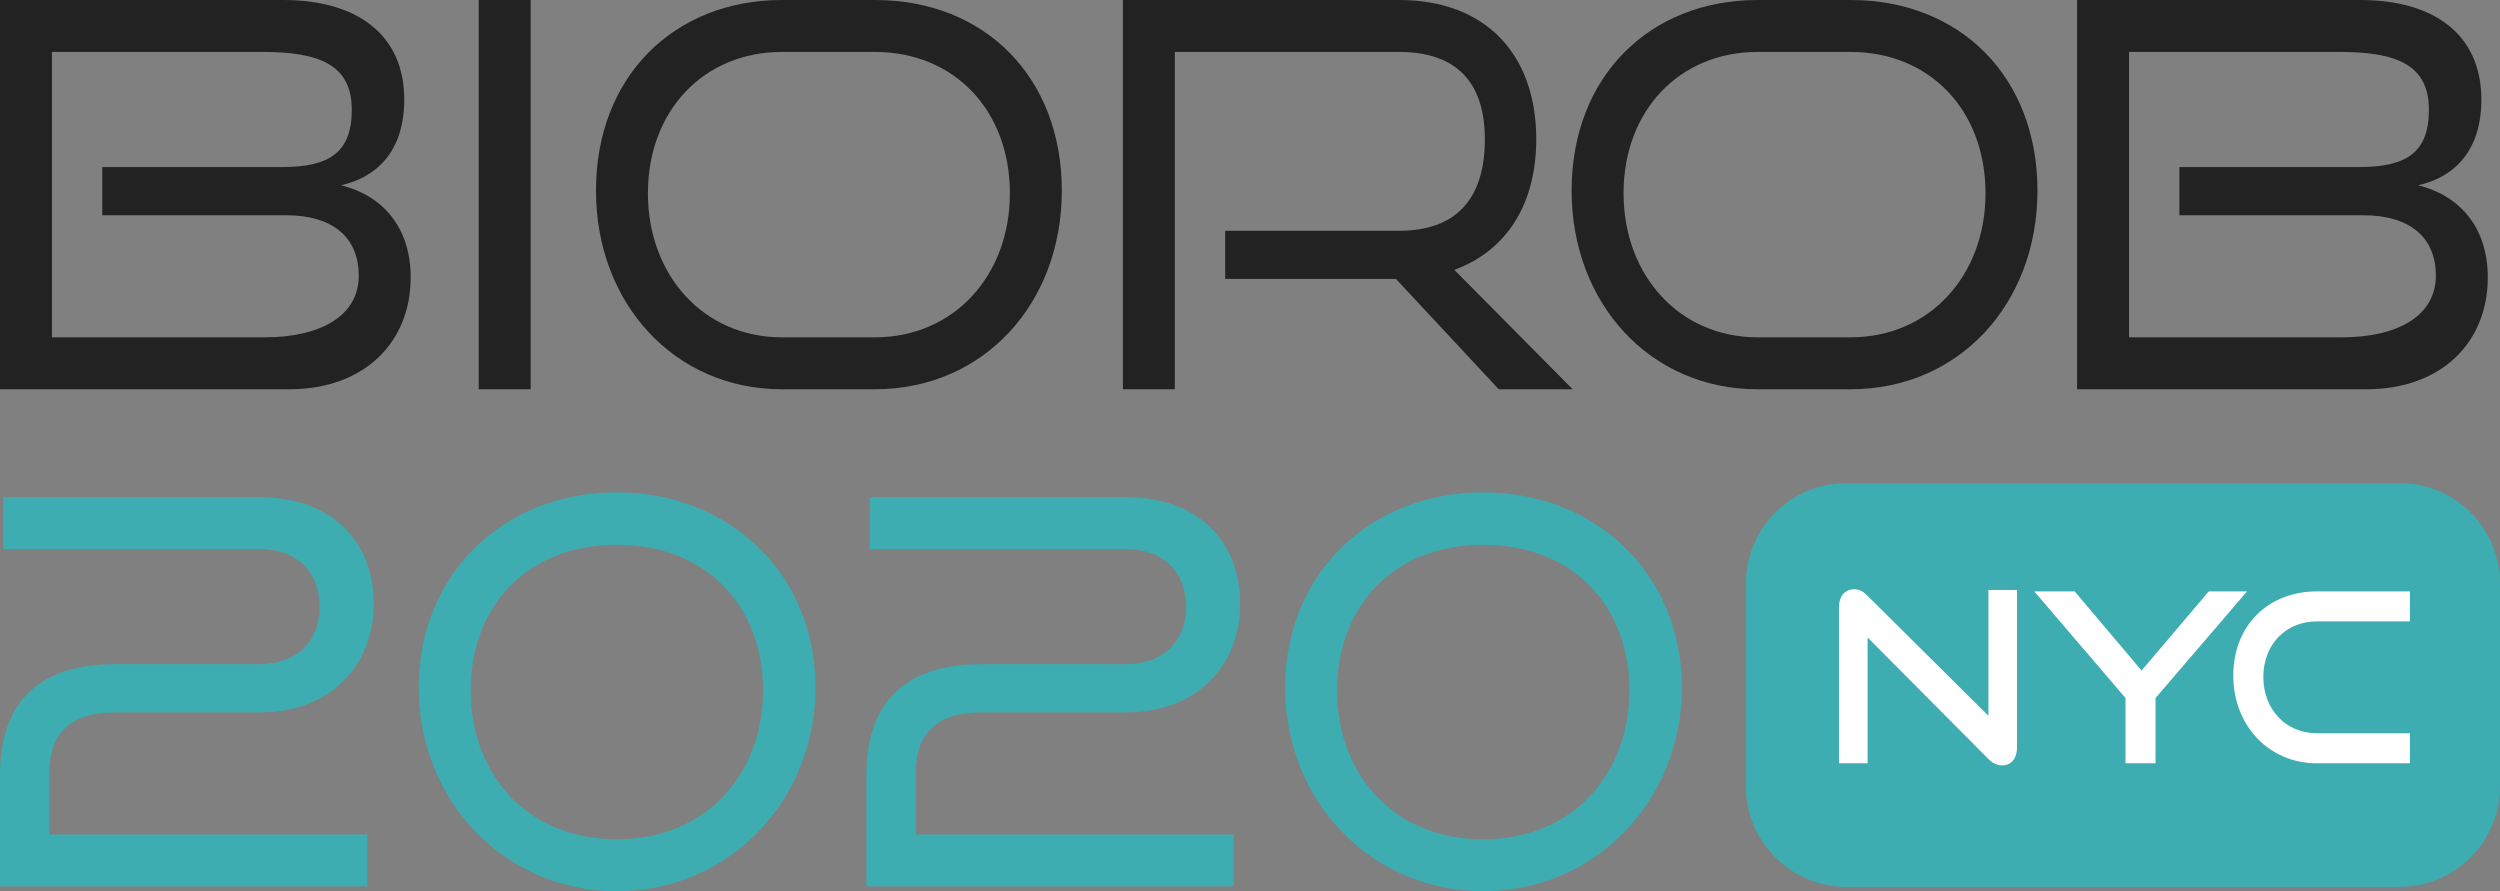
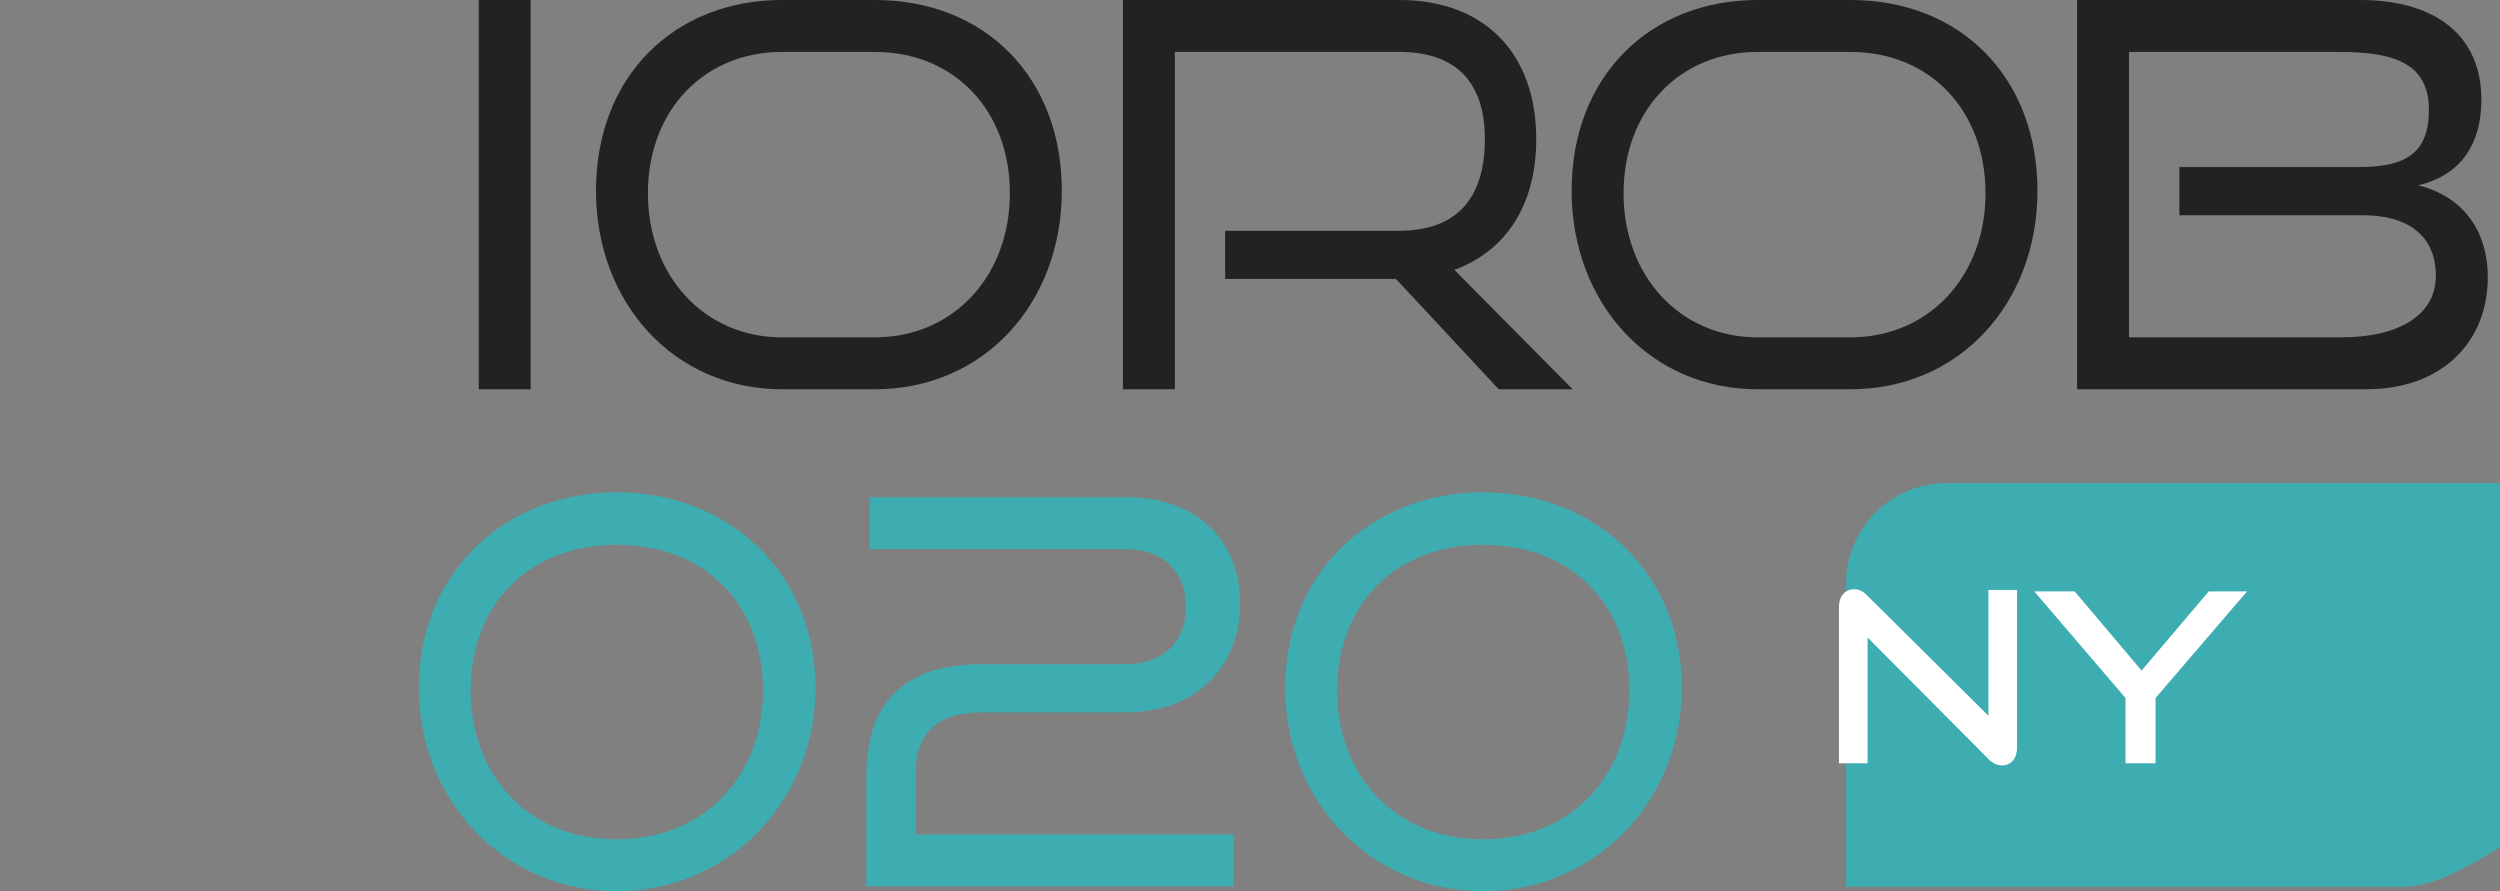
<svg xmlns="http://www.w3.org/2000/svg" version="1.1" id="Layer_1" x="0px" y="0px" viewBox="0 0 378.165 134.811" style="enable-background:new 0 0 378.165 134.811;" xml:space="preserve">
  <rect x="0" y="0" width="378.165" height="134.811" fill="#808080" stroke="none" />
  <style type="text/css">
	.st0{fill:#222222;}
	.st1{fill:#3DADB1;}
	.st2{fill:#FFFFFF;}
</style>
  <g>
-     <path class="st0" d="M0,0h42.845C53.941,0,61.15,5.184,61.15,15.065c0,7.775-4.13,11.744-9.557,12.959   c6.236,1.539,10.529,6.317,10.529,13.931c0,9.8-6.966,16.928-18.386,16.928H0V0z M7.856,7.856v43.169h32.236   c8.099,0,14.174-3.078,14.174-9.314c0-5.913-4.05-9.152-11.015-9.152H15.47v-7.29h27.214c7.127,0,10.529-2.187,10.529-8.667   c0-6.884-5.021-8.747-13.526-8.747H7.856z" />
    <path class="st0" d="M72.414,58.882V0h7.856v58.882H72.414z" />
    <path class="st0" d="M118.257,58.882c-16.199,0-28.105-12.959-28.105-30.049C90.152,11.501,102.058,0,118.257,0h14.093   c16.685,0,28.267,11.744,28.267,28.833c0,17.09-11.825,30.049-28.267,30.049H118.257z M132.35,51.026   c11.906,0,20.41-9.314,20.41-21.787c0-12.554-8.423-21.382-20.41-21.382h-14.093c-11.663,0-20.249,8.747-20.249,21.382   c0,12.473,8.504,21.787,20.249,21.787H132.35z" />
    <path class="st0" d="M226.713,58.882l-15.551-16.685h-25.836v-7.29h26.323c8.585,0,12.959-4.779,12.959-13.85   s-4.778-13.202-12.959-13.202h-33.937v51.026h-7.856V0h41.793c13.04,0,20.734,8.18,20.734,21.058c0,9.8-4.455,16.847-12.392,19.763   l17.899,18.062H226.713z" />
    <path class="st0" d="M265.837,58.882c-16.198,0-28.104-12.959-28.104-30.049C237.732,11.501,249.639,0,265.837,0h14.093   c16.686,0,28.268,11.744,28.268,28.833c0,17.09-11.825,30.049-28.268,30.049H265.837z M279.93,51.026   c11.906,0,20.411-9.314,20.411-21.787c0-12.554-8.424-21.382-20.411-21.382h-14.093c-11.663,0-20.248,8.747-20.248,21.382   c0,12.473,8.504,21.787,20.248,21.787H279.93z" />
    <path class="st0" d="M314.196,0h42.846c11.096,0,18.305,5.184,18.305,15.065c0,7.775-4.131,11.744-9.558,12.959   c6.236,1.539,10.529,6.317,10.529,13.931c0,9.8-6.966,16.928-18.386,16.928h-43.736V0z M322.053,7.856v43.169h32.235   c8.1,0,14.174-3.078,14.174-9.314c0-5.913-4.05-9.152-11.016-9.152h-27.78v-7.29h27.214c7.127,0,10.529-2.187,10.529-8.667   c0-6.884-5.021-8.747-13.526-8.747H322.053z" />
-     <path class="st1" d="M0,134.082v-16.847c0-11.096,5.993-16.766,17.333-16.766h21.868c5.588,0,9.152-3.321,9.152-8.667   c0-5.184-3.321-8.747-9.152-8.747H0.486V75.2h38.715c11.177,0,17.333,6.884,17.333,16.118c0,9.396-6.561,16.442-17.251,16.442   H17.333c-6.479,0-9.881,3.078-9.881,9.152v9.314h48.11v7.856H0z" />
    <path class="st1" d="M63.342,104.033c0-17.333,12.959-29.562,29.968-29.562c16.928,0,30.049,12.23,30.049,29.562   c0,17.09-13.121,30.778-30.049,30.778C76.301,134.811,63.342,121.123,63.342,104.033z M115.421,104.438   c0-12.797-8.585-22.03-22.111-22.03s-22.111,9.233-22.111,22.03c0,12.635,8.504,22.516,22.111,22.516   C106.835,126.955,115.421,117.073,115.421,104.438z" />
    <path class="st1" d="M131.057,134.082v-16.847c0-11.096,5.994-16.766,17.333-16.766h21.868c5.588,0,9.152-3.321,9.152-8.667   c0-5.184-3.321-8.747-9.152-8.747h-38.715V75.2h38.715c11.177,0,17.333,6.884,17.333,16.118c0,9.396-6.561,16.442-17.251,16.442   H148.39c-6.479,0-9.881,3.078-9.881,9.152v9.314h48.11v7.856H131.057z" />
    <path class="st1" d="M194.399,104.033c0-17.333,12.959-29.562,29.967-29.562c16.928,0,30.049,12.23,30.049,29.562   c0,17.09-13.121,30.778-30.049,30.778C207.358,134.811,194.399,121.123,194.399,104.033z M246.478,104.438   c0-12.797-8.585-22.03-22.111-22.03c-13.525,0-22.111,9.233-22.111,22.03c0,12.635,8.504,22.516,22.111,22.516   C237.893,126.955,246.478,117.073,246.478,104.438z" />
  </g>
-   <path class="st1" d="M363.01,134.15h-83.756c-8.335,0-15.155-6.82-15.155-15.155V88.231c0-8.335,6.82-15.155,15.155-15.155h83.756  c8.335,0,15.155,6.82,15.155,15.155v30.764C378.165,127.33,371.345,134.15,363.01,134.15z" />
+   <path class="st1" d="M363.01,134.15h-83.756V88.231c0-8.335,6.82-15.155,15.155-15.155h83.756  c8.335,0,15.155,6.82,15.155,15.155v30.764C378.165,127.33,371.345,134.15,363.01,134.15z" />
  <g>
    <path class="st2" d="M282.503,96.43v19.028h-4.328V91.852c0-1.681,0.894-2.718,2.325-2.718c0.68,0,1.252,0.25,1.932,0.93   l18.348,18.206V89.241h4.328v23.82c0,1.717-0.93,2.718-2.253,2.718c-0.751,0-1.431-0.322-2.075-0.965L282.503,96.43z" />
    <path class="st2" d="M321.518,115.458v-9.872l-13.806-16.131h6.116l10.122,11.982l10.158-11.982h5.794l-13.842,16.131v9.872   H321.518z" />
-     <path class="st2" d="M350.447,115.458c-7.261,0-12.626-5.723-12.626-13.27c0-7.654,5.365-12.733,12.626-12.733h14.092v4.542   h-14.092c-4.65,0-8.083,3.469-8.083,8.405c0,4.9,3.398,8.512,8.083,8.512h14.092v4.542H350.447z" />
  </g>
</svg>